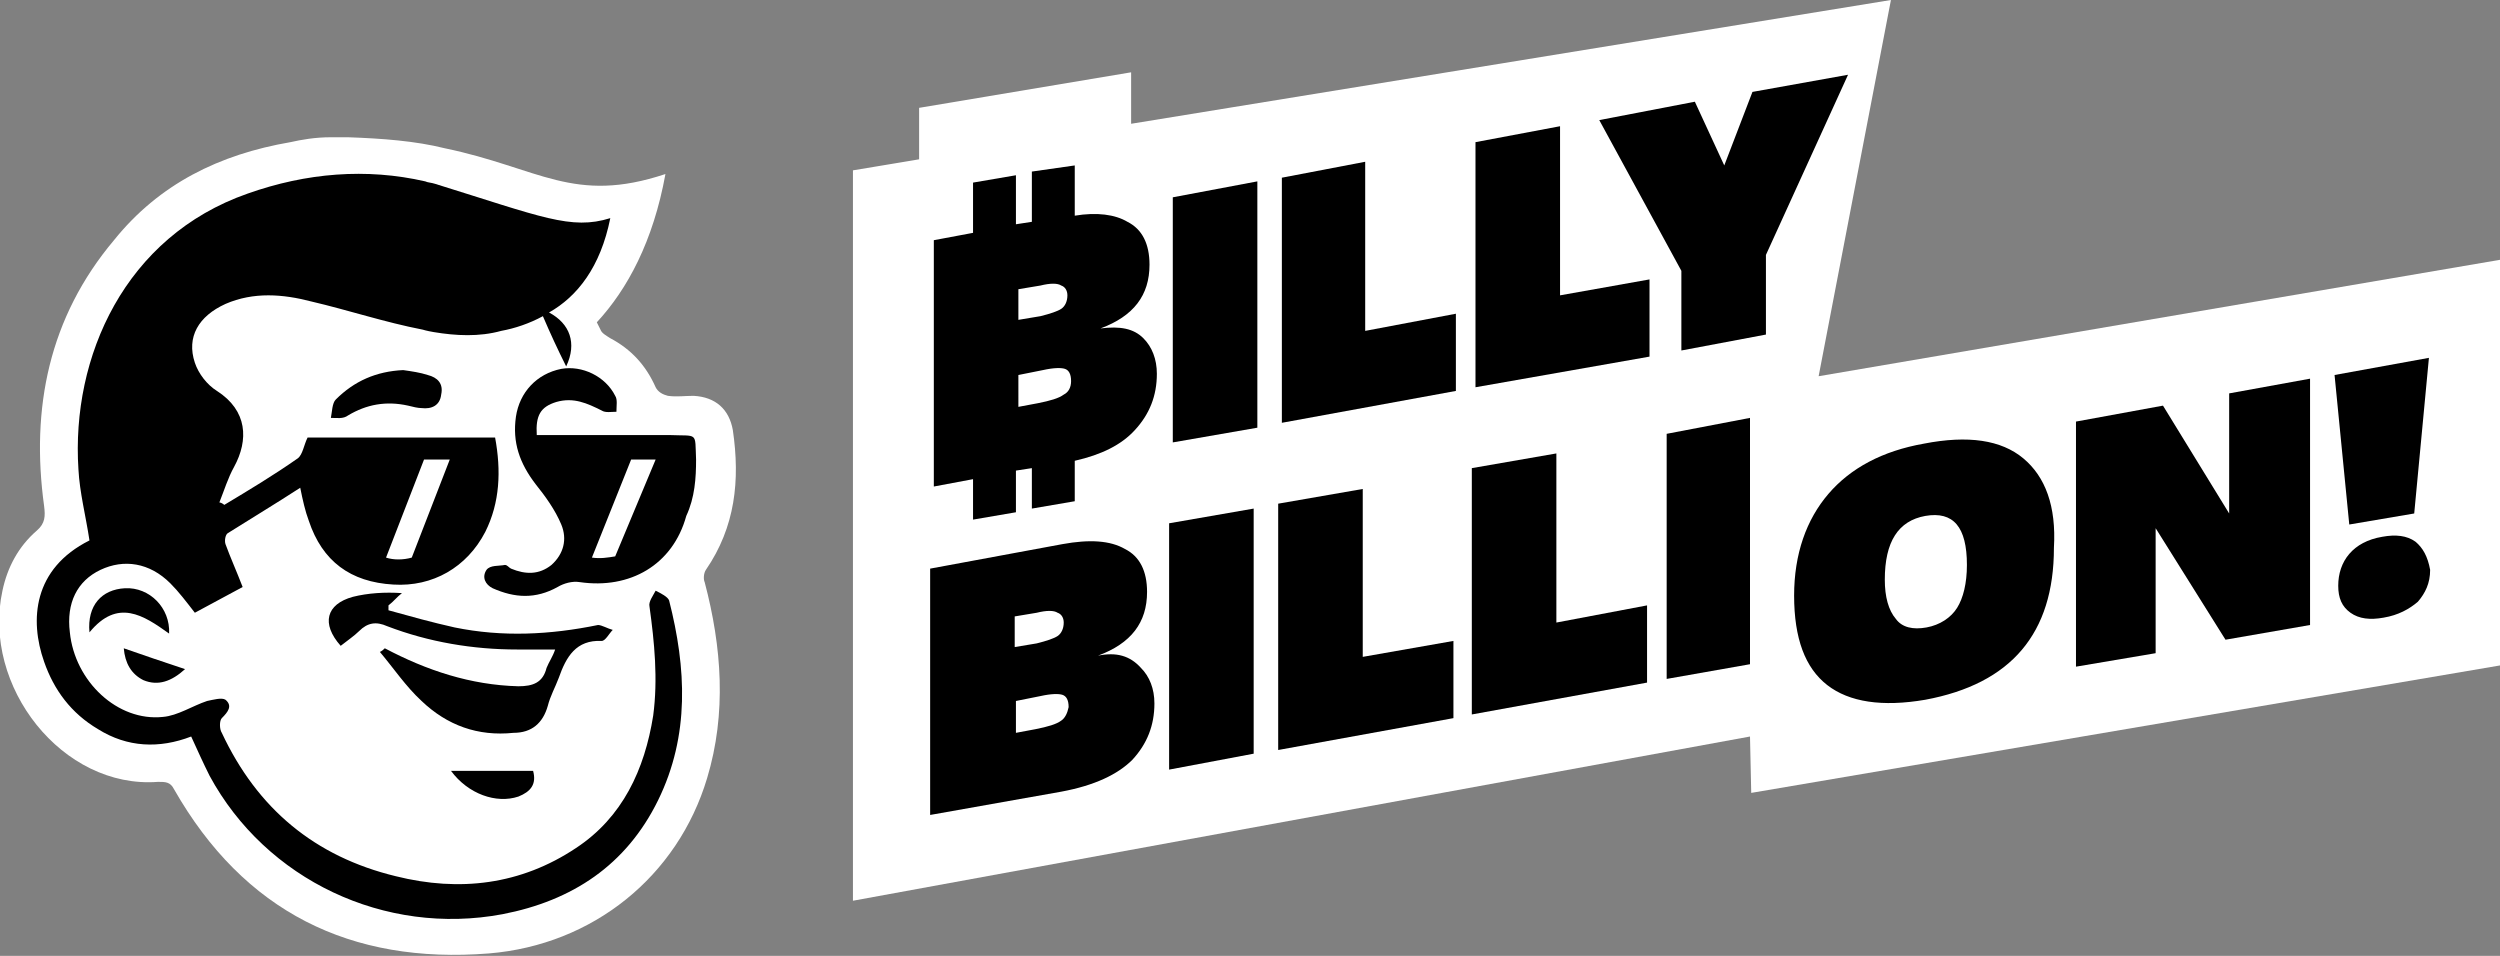
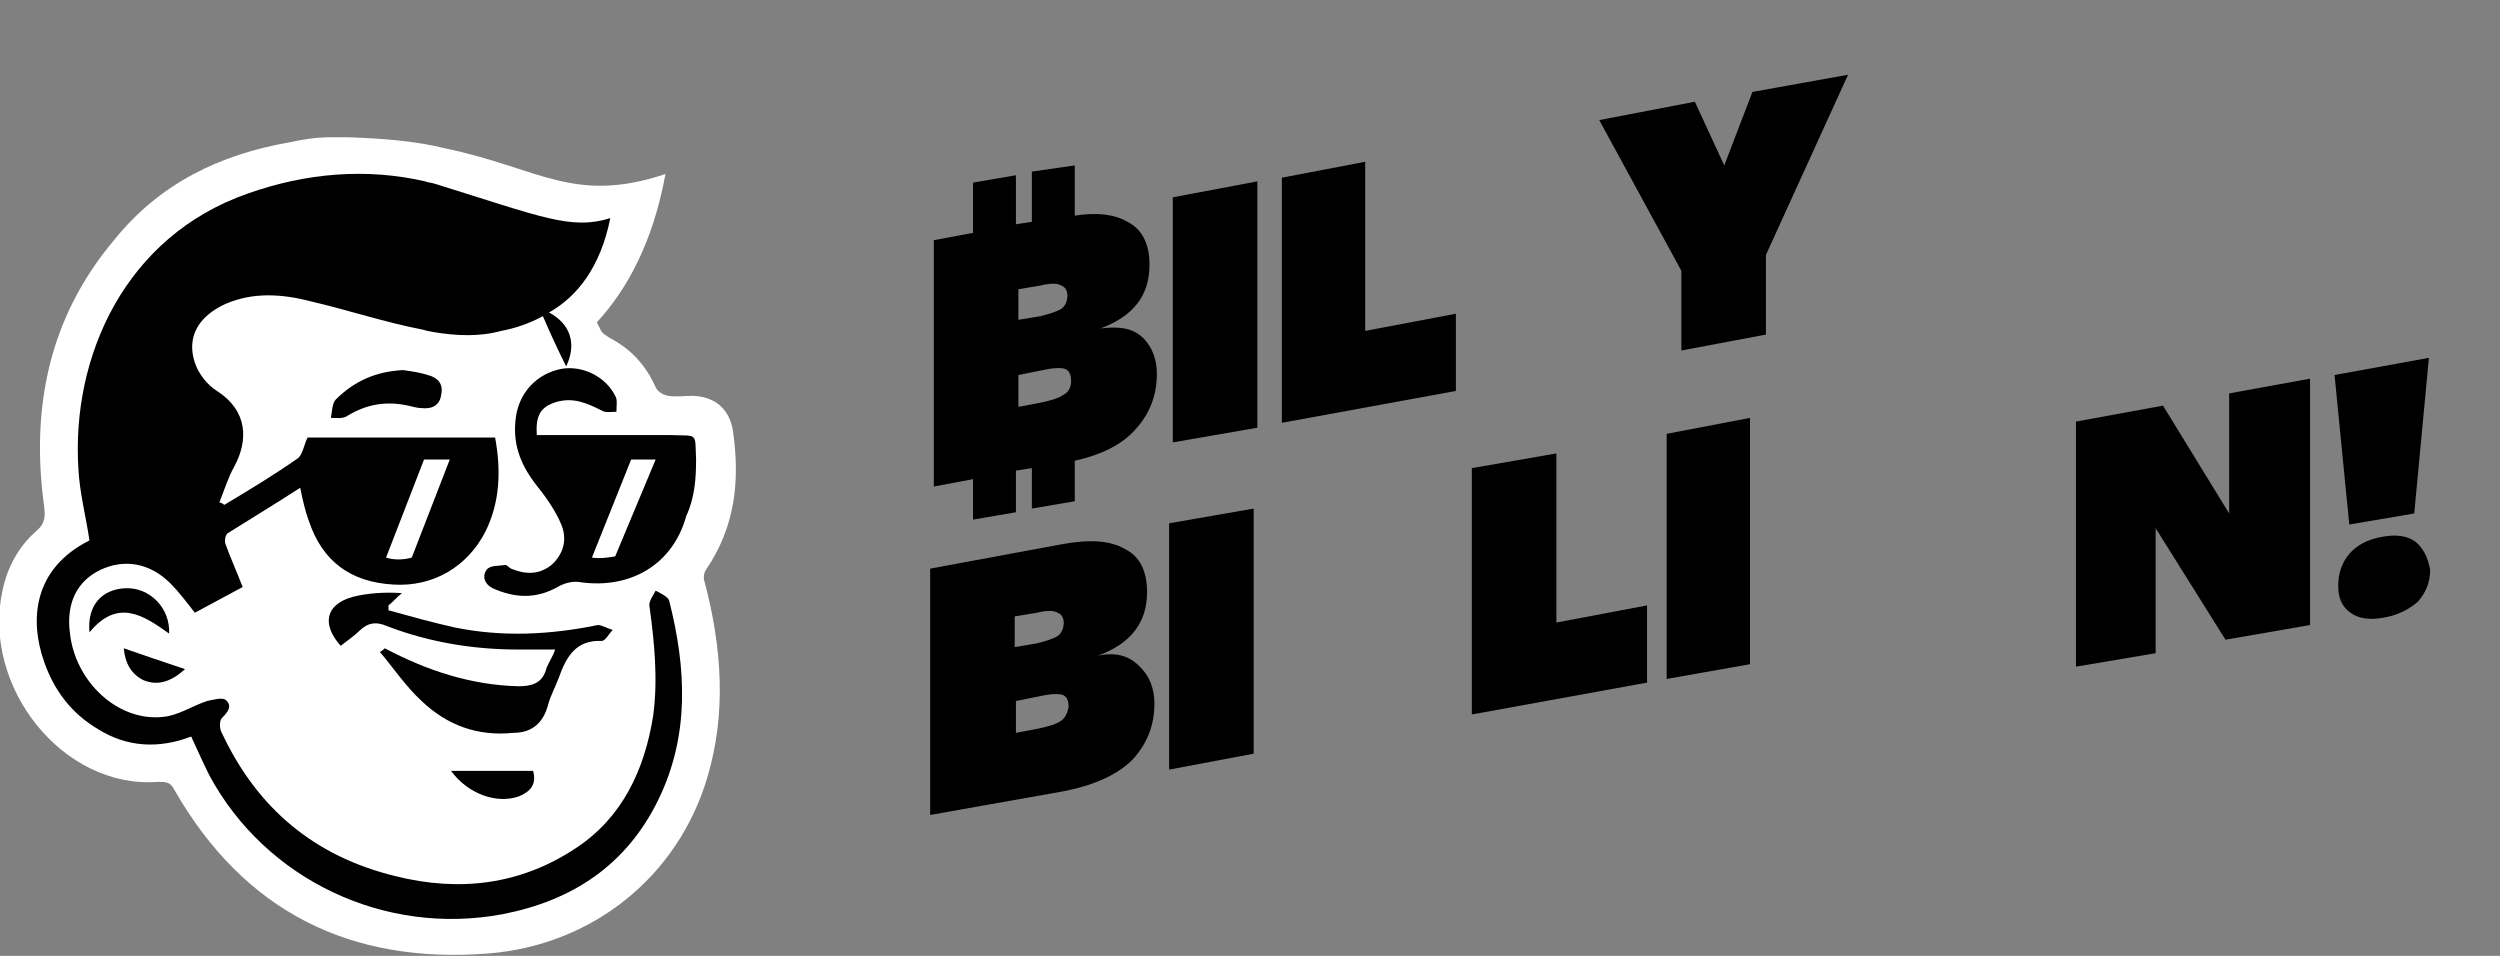
<svg xmlns="http://www.w3.org/2000/svg" version="1.1" id="Layer_1" x="0px" y="0px" width="204px" height="78px" viewBox="0 0 204 78" style="enable-background:new 0 0 204 78;" xml:space="preserve">
  <rect x="0" y="0" width="204" height="78" fill="#808080" stroke="none" />
  <style type="text/css">
	.st0{fill:#FFFFFF;}
</style>
  <g>
    <g>
      <g>
        <g>
-           <polygon class="st0" points="148.4,30.7 154.3,0 92.3,10.1 92.3,5.9 75,8.8 75,13 69.6,13.9 69.6,73.5 142.8,60.1 142.9,64.7       204,54.3 204,21.2     " />
          <g>
            <path d="M89.8,26.8L89.8,26.8c2.7-1,4-2.7,4-5.2c0-1.7-0.6-2.9-1.8-3.5c-1-0.6-2.5-0.8-4.3-0.5v-4.1L84.2,14v4.1l-1.3,0.2v-4       l-3.5,0.6V19l-3.2,0.6v20.1l3.2-0.6v3.3l3.5-0.6v-3.4l1.3-0.2v3.3l3.5-0.6v-3.3c2.2-0.5,3.8-1.3,4.9-2.5       c1.2-1.3,1.8-2.8,1.8-4.6c0-1.2-0.4-2.2-1.1-2.9C92.5,26.8,91.4,26.6,89.8,26.8z M83.1,23.6l1.8-0.3c0.8-0.2,1.4-0.2,1.7,0       c0.3,0.1,0.5,0.4,0.5,0.8c0,0.5-0.2,0.9-0.5,1.1s-0.9,0.4-1.7,0.6l-1.8,0.3V23.6z M83.1,30.6l2-0.4c0.9-0.2,1.5-0.2,1.8-0.1       s0.5,0.4,0.5,1c0,0.5-0.2,0.9-0.6,1.1c-0.4,0.3-1.1,0.5-2.1,0.7l-1.6,0.3C83.1,33.2,83.1,30.6,83.1,30.6z" />
            <polygon points="95.7,36.1 102.6,34.9 102.6,14.8 95.7,16.1      " />
            <polygon points="111.4,13.2 104.6,14.5 104.6,34.5 118.8,31.9 118.8,25.6 111.4,27      " />
-             <polygon points="127.3,10.3 120.4,11.6 120.4,31.6 134.6,29.1 134.6,22.8 127.3,24.1      " />
            <polygon points="143,7.5 140.7,13.5 138.3,8.3 130.5,9.8 137.2,22.1 137.2,28.6 144.1,27.3 144.1,20.8 150.8,6.1      " />
            <path d="M89.6,53.5L89.6,53.5c2.7-1,4-2.7,4-5.2c0-1.7-0.6-2.9-1.8-3.5c-1.2-0.7-2.9-0.8-5.1-0.4l-10.8,2v20.1l10.7-1.9       c2.7-0.5,4.6-1.4,5.8-2.6c1.2-1.3,1.8-2.8,1.8-4.6c0-1.2-0.4-2.2-1.1-2.9C92.2,53.5,91.1,53.2,89.6,53.5z M82.8,50.3l1.8-0.3       c0.8-0.2,1.4-0.2,1.7,0c0.3,0.1,0.5,0.4,0.5,0.8c0,0.5-0.2,0.9-0.5,1.1c-0.3,0.2-0.9,0.4-1.7,0.6l-1.8,0.3V50.3z M86.6,58.8       c-0.4,0.3-1.1,0.5-2.1,0.7l-1.6,0.3v-2.6l2-0.4c0.9-0.2,1.5-0.2,1.8-0.1c0.3,0.1,0.5,0.4,0.5,1C87.1,58.2,86.9,58.6,86.6,58.8z       " />
            <polygon points="95.4,62.8 102.3,61.5 102.3,41.5 95.4,42.7      " />
-             <polygon points="111.2,39.9 104.3,41.1 104.3,61.2 118.6,58.6 118.6,52.3 111.2,53.6      " />
            <polygon points="127,37 120.1,38.2 120.1,58.3 134.4,55.7 134.4,49.4 127,50.8      " />
            <polygon points="136,55.4 142.8,54.2 142.8,34.1 136,35.4      " />
-             <path d="M165.1,37.4c-1.8-1.5-4.5-1.9-8.1-1.2c-3.4,0.6-6,2-7.8,4.1s-2.8,4.9-2.8,8.3c0,3.5,0.9,5.9,2.7,7.3       c1.8,1.4,4.5,1.8,8,1.2c7-1.3,10.5-5.4,10.5-12.4C167.8,41.3,166.9,38.9,165.1,37.4z M159.7,49.6c-0.5,0.8-1.4,1.4-2.5,1.6       c-1.1,0.2-2,0-2.5-0.7c-0.6-0.7-0.9-1.8-0.9-3.2c0-3.1,1.1-4.8,3.3-5.2c2.3-0.4,3.4,0.9,3.4,4       C160.5,47.6,160.2,48.8,159.7,49.6z" />
            <polygon points="181.9,41.9 176.5,33.1 169.4,34.4 169.4,54.4 175.9,53.3 175.9,43.1 181.6,52.2 188.5,51 188.5,30.9        181.9,32.1      " />
            <path d="M197.1,44.2c-0.7-0.5-1.6-0.6-2.7-0.4c-1.2,0.2-2.1,0.7-2.7,1.4c-0.6,0.7-0.9,1.6-0.9,2.6s0.3,1.7,1,2.2       s1.6,0.6,2.7,0.4c1.2-0.2,2.1-0.7,2.8-1.3c0.6-0.7,1-1.5,1-2.6C198.1,45.4,197.7,44.7,197.1,44.2z" />
            <polygon points="197,41.9 198.2,29.2 190.5,30.6 191.7,42.8      " />
          </g>
        </g>
      </g>
      <g>
        <g>
          <g>
            <g>
              <path class="st0" d="M57.6,46.5c2.4-3.5,2.8-7.3,2.2-11.4c-0.3-1.7-1.4-2.7-3.2-2.8c-0.7,0-1.4,0.1-2.1,0        c-0.4-0.1-0.8-0.3-1-0.7c-0.8-1.8-2-3.1-3.7-4c-0.3-0.2-0.7-0.4-0.8-0.7c-0.1-0.2-0.2-0.4-0.3-0.6c2.5-2.7,4.6-6.6,5.6-12.1        c-7.5,2.5-10.3-0.5-18-2.1c-2.4-0.6-5.1-0.8-7.9-0.9c-0.1,0-0.1,0-0.2,0c-0.4,0-0.8,0-1.2,0c-1.3,0-2.4,0.2-3.3,0.4        c-5.8,1-10.7,3.4-14.4,8C4,25.9,2.5,33.3,3.6,41.3c0.1,0.8,0.1,1.4-0.6,2c-1.5,1.3-2.4,3-2.8,4.9C-1.5,56,5.1,64.4,12.9,63.8        c0.6,0,1,0,1.3,0.6c5.7,10,14.4,14.3,25.7,13.4c8.5-0.7,15.4-6.3,17.8-14.3c1.6-5.3,1.2-10.7-0.2-16        C57.4,47.3,57.4,46.8,57.6,46.5z" />
            </g>
          </g>
        </g>
        <g>
          <path d="M32.9,30.2c-2.2,0.1-4,0.9-5.5,2.4c-0.3,0.3-0.3,1-0.4,1.5c0.5,0,1,0.1,1.4-0.2c1.5-0.9,3.1-1.2,4.9-0.8      c0.4,0.1,0.8,0.2,1.1,0.2c0.8,0.1,1.5-0.2,1.6-1.1c0.2-0.9-0.3-1.4-1.1-1.6C34.3,30.4,33.6,30.3,32.9,30.2z" />
          <path d="M44.7,57.6c0.2-0.8,0.6-1.5,0.9-2.3c0.6-1.7,1.4-3.1,3.5-3c0.3,0,0.6-0.6,0.9-0.9c-0.4-0.1-0.9-0.4-1.2-0.4      c-3.9,0.8-7.8,1-11.7,0.2c-1.8-0.4-3.6-0.9-5.4-1.4c0-0.1,0-0.3,0-0.4c0.4-0.3,0.7-0.7,1.1-1c-1.4-0.1-2.8,0-4,0.3      c-2.2,0.6-2.6,2.2-1,4c0.5-0.4,1.1-0.8,1.5-1.2c0.7-0.7,1.4-0.8,2.3-0.4c3.4,1.3,7,1.9,10.6,1.9c1,0,2,0,3.1,0      c-0.2,0.6-0.5,1-0.7,1.5c-0.3,1.2-1.1,1.5-2.3,1.5c-3.9-0.1-7.5-1.3-10.9-3.1c-0.1,0.1-0.2,0.2-0.4,0.3c1.1,1.3,2.1,2.8,3.4,4      c2.1,2,4.6,2.9,7.5,2.6C43.4,59.8,44.3,59,44.7,57.6z" />
          <path d="M42.3,65c1-0.4,1.5-1,1.2-2.1c-2.2,0-4.4,0-6.7,0C38.2,64.8,40.5,65.6,42.3,65z" />
          <path d="M56.8,37.5c-0.1-2.3,0.2-1.9-2.2-2c-3.6,0-7.2,0-10.8,0c-0.1-1.6,0.3-2.3,1.6-2.7c1.4-0.4,2.5,0.1,3.7,0.7      c0.3,0.2,0.8,0.1,1.2,0.1c0-0.5,0.1-1-0.1-1.3c-0.8-1.6-2.7-2.5-4.4-2.2c-2,0.4-3.4,1.9-3.7,3.9c-0.3,2.1,0.3,3.8,1.6,5.5      c0.8,1,1.6,2.1,2.1,3.3s0.2,2.4-0.8,3.3c-1,0.8-2.1,0.8-3.3,0.3c-0.2-0.1-0.3-0.3-0.5-0.3c-0.5,0.1-1.2,0-1.5,0.4      c-0.4,0.6-0.1,1.2,0.5,1.5c1.8,0.8,3.5,0.9,5.3-0.1c0.5-0.3,1.2-0.5,1.8-0.4c4.1,0.6,7.6-1.4,8.7-5.4      C56.7,40.6,56.8,39,56.8,37.5z M50.2,45.4c-0.6,0.1-1.2,0.2-1.9,0.1l3.2-8c0.7,0,1.3,0,2,0L50.2,45.4z" />
          <path d="M10.2,48c-1.9,0.1-3.1,1.4-2.9,3.6c2.3-2.8,4.4-1.4,6.5,0.1C13.9,49.6,12.2,47.9,10.2,48z" />
          <path d="M11.7,55.5c1.2,0.5,2.3,0.1,3.4-0.9c-1.8-0.6-3.3-1.1-5-1.7C10.2,54.1,10.7,55,11.7,55.5z" />
          <path d="M53.5,48.2c-0.2,0.4-0.6,0.9-0.5,1.3c0.4,2.9,0.7,5.9,0.3,8.9c-0.7,4.4-2.5,8.3-6.3,10.8c-4.5,3-9.5,3.6-14.7,2.3      C25.7,69.9,21,66,18.1,59.8c-0.2-0.3-0.2-1,0-1.2c0.5-0.5,0.9-1,0.3-1.5c-0.3-0.2-1,0-1.5,0.1c-1.2,0.4-2.4,1.2-3.6,1.3      c-3.7,0.4-7.2-2.9-7.6-6.9c-0.3-2.4,0.6-4.2,2.5-5.1c1.9-0.9,4-0.6,5.7,1.1c0.7,0.7,1.3,1.5,2,2.4c1.3-0.7,2.6-1.4,3.9-2.1      c-0.5-1.3-1-2.4-1.4-3.5c-0.1-0.3,0-0.8,0.2-0.9c1.9-1.2,3.9-2.4,5.9-3.7c0.2,1,0.4,1.9,0.7,2.7c1.1,3.3,3.4,5,6.9,5.2      c3.2,0.2,6-1.4,7.5-4.3c1.2-2.4,1.3-5,0.8-7.7c-5.1,0-10.3,0-15.3,0c-0.3,0.6-0.4,1.4-0.8,1.7c-2,1.4-4,2.6-6,3.8      C18.2,41.1,18,41,17.9,41c0.4-1,0.7-2,1.2-2.9c1.2-2.2,1.1-4.6-1.4-6.2c-0.8-0.5-1.5-1.4-1.8-2.3c-0.7-2.1,0.3-3.8,2.5-4.8      c2.3-1,4.7-0.8,7-0.2c3,0.7,6,1.7,9.1,2.3c0,0,0.3,0.1,0.9,0.2c1.8,0.3,3.7,0.4,5.5-0.1c1.1-0.2,2.3-0.6,3.4-1.2      c0.6,1.4,1.2,2.7,1.9,4.1c0.9-1.9,0.3-3.5-1.4-4.4c2.3-1.3,4.2-3.7,5-7.7c-3.2,1-5.6-0.1-14.3-2.8c-0.3-0.1-0.6-0.1-0.8-0.2      c-4.8-1.1-9.7-0.7-14.5,1c-10,3.5-14.4,13.3-13.8,22.5c0.1,1.9,0.6,3.8,0.9,5.8c-4.6,2.3-4.9,6.5-3.7,9.9      c0.8,2.3,2.2,4.2,4.4,5.5c2.4,1.5,5,1.6,7.6,0.6c0.5,1.1,1,2.2,1.5,3.2c4.6,8.5,14.3,13.1,23.9,11.3c5.7-1.1,10.1-4,12.7-9.3      C56.3,60,56,54.5,54.6,49C54.5,48.7,53.9,48.4,53.5,48.2z M34.6,37.5c0.7,0,1.4,0,2.1,0l-3.1,8c-0.7,0.2-1.5,0.2-2.1,0      L34.6,37.5z" />
        </g>
      </g>
    </g>
  </g>
</svg>